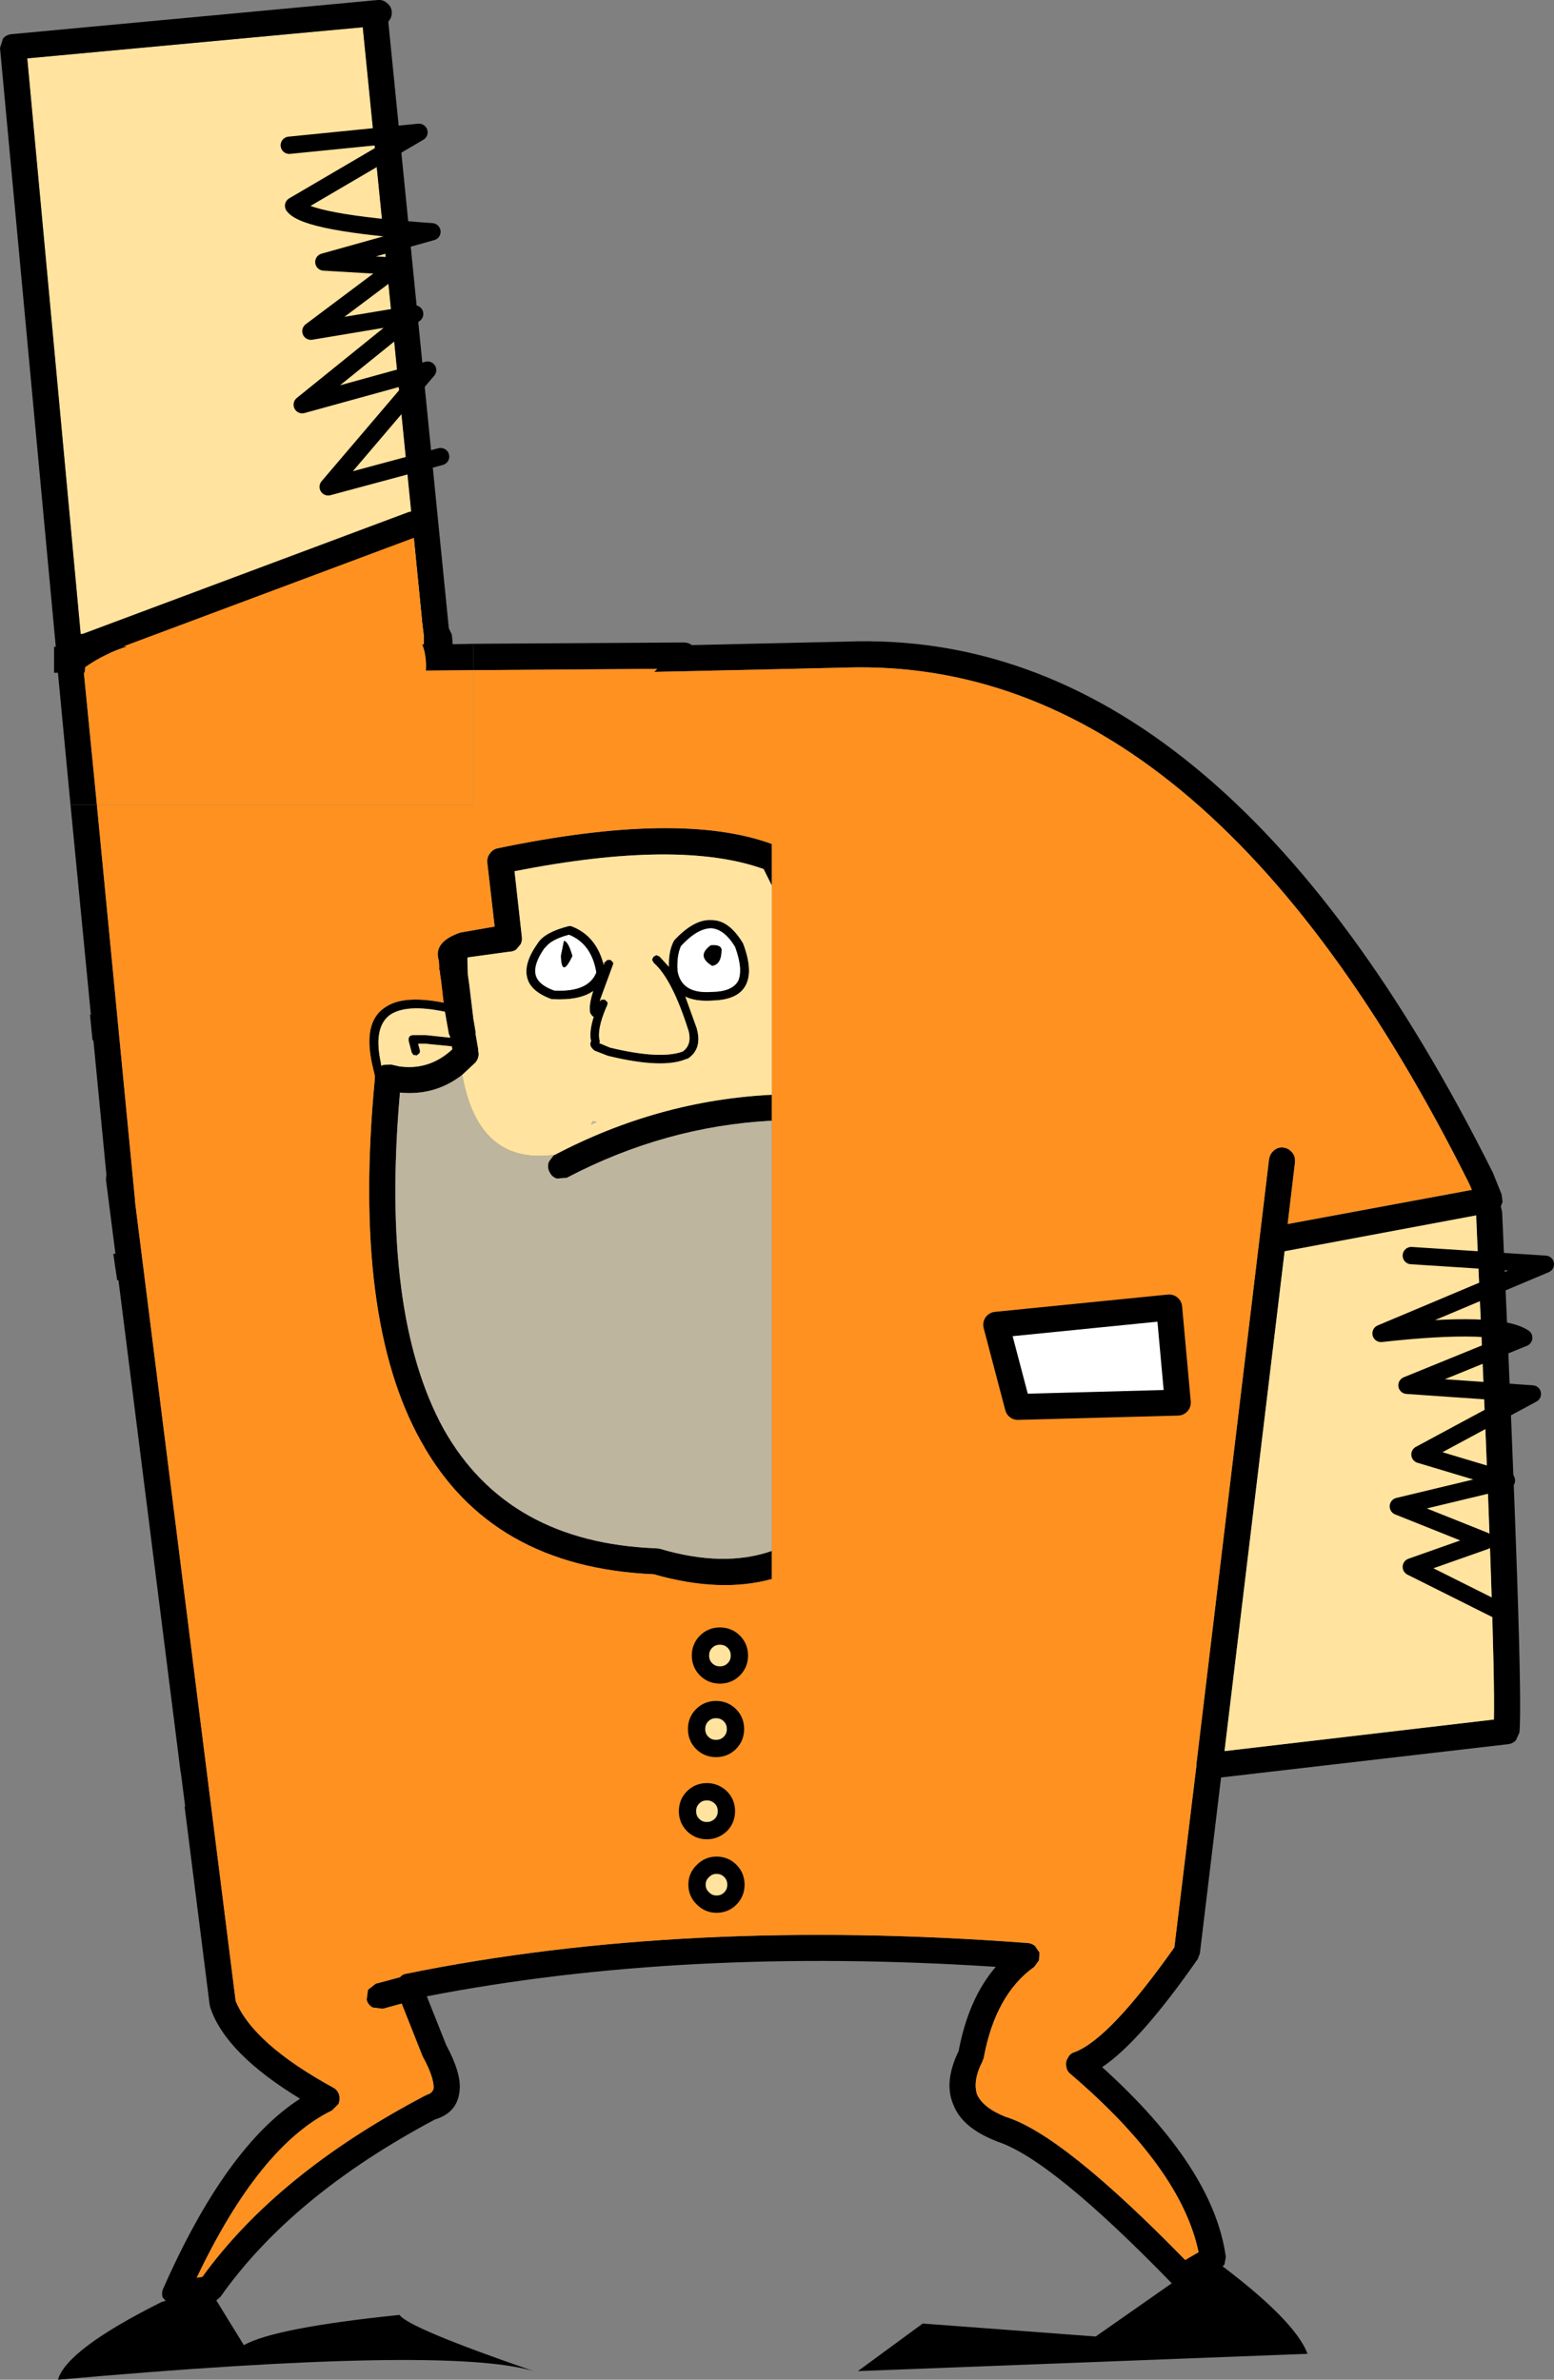
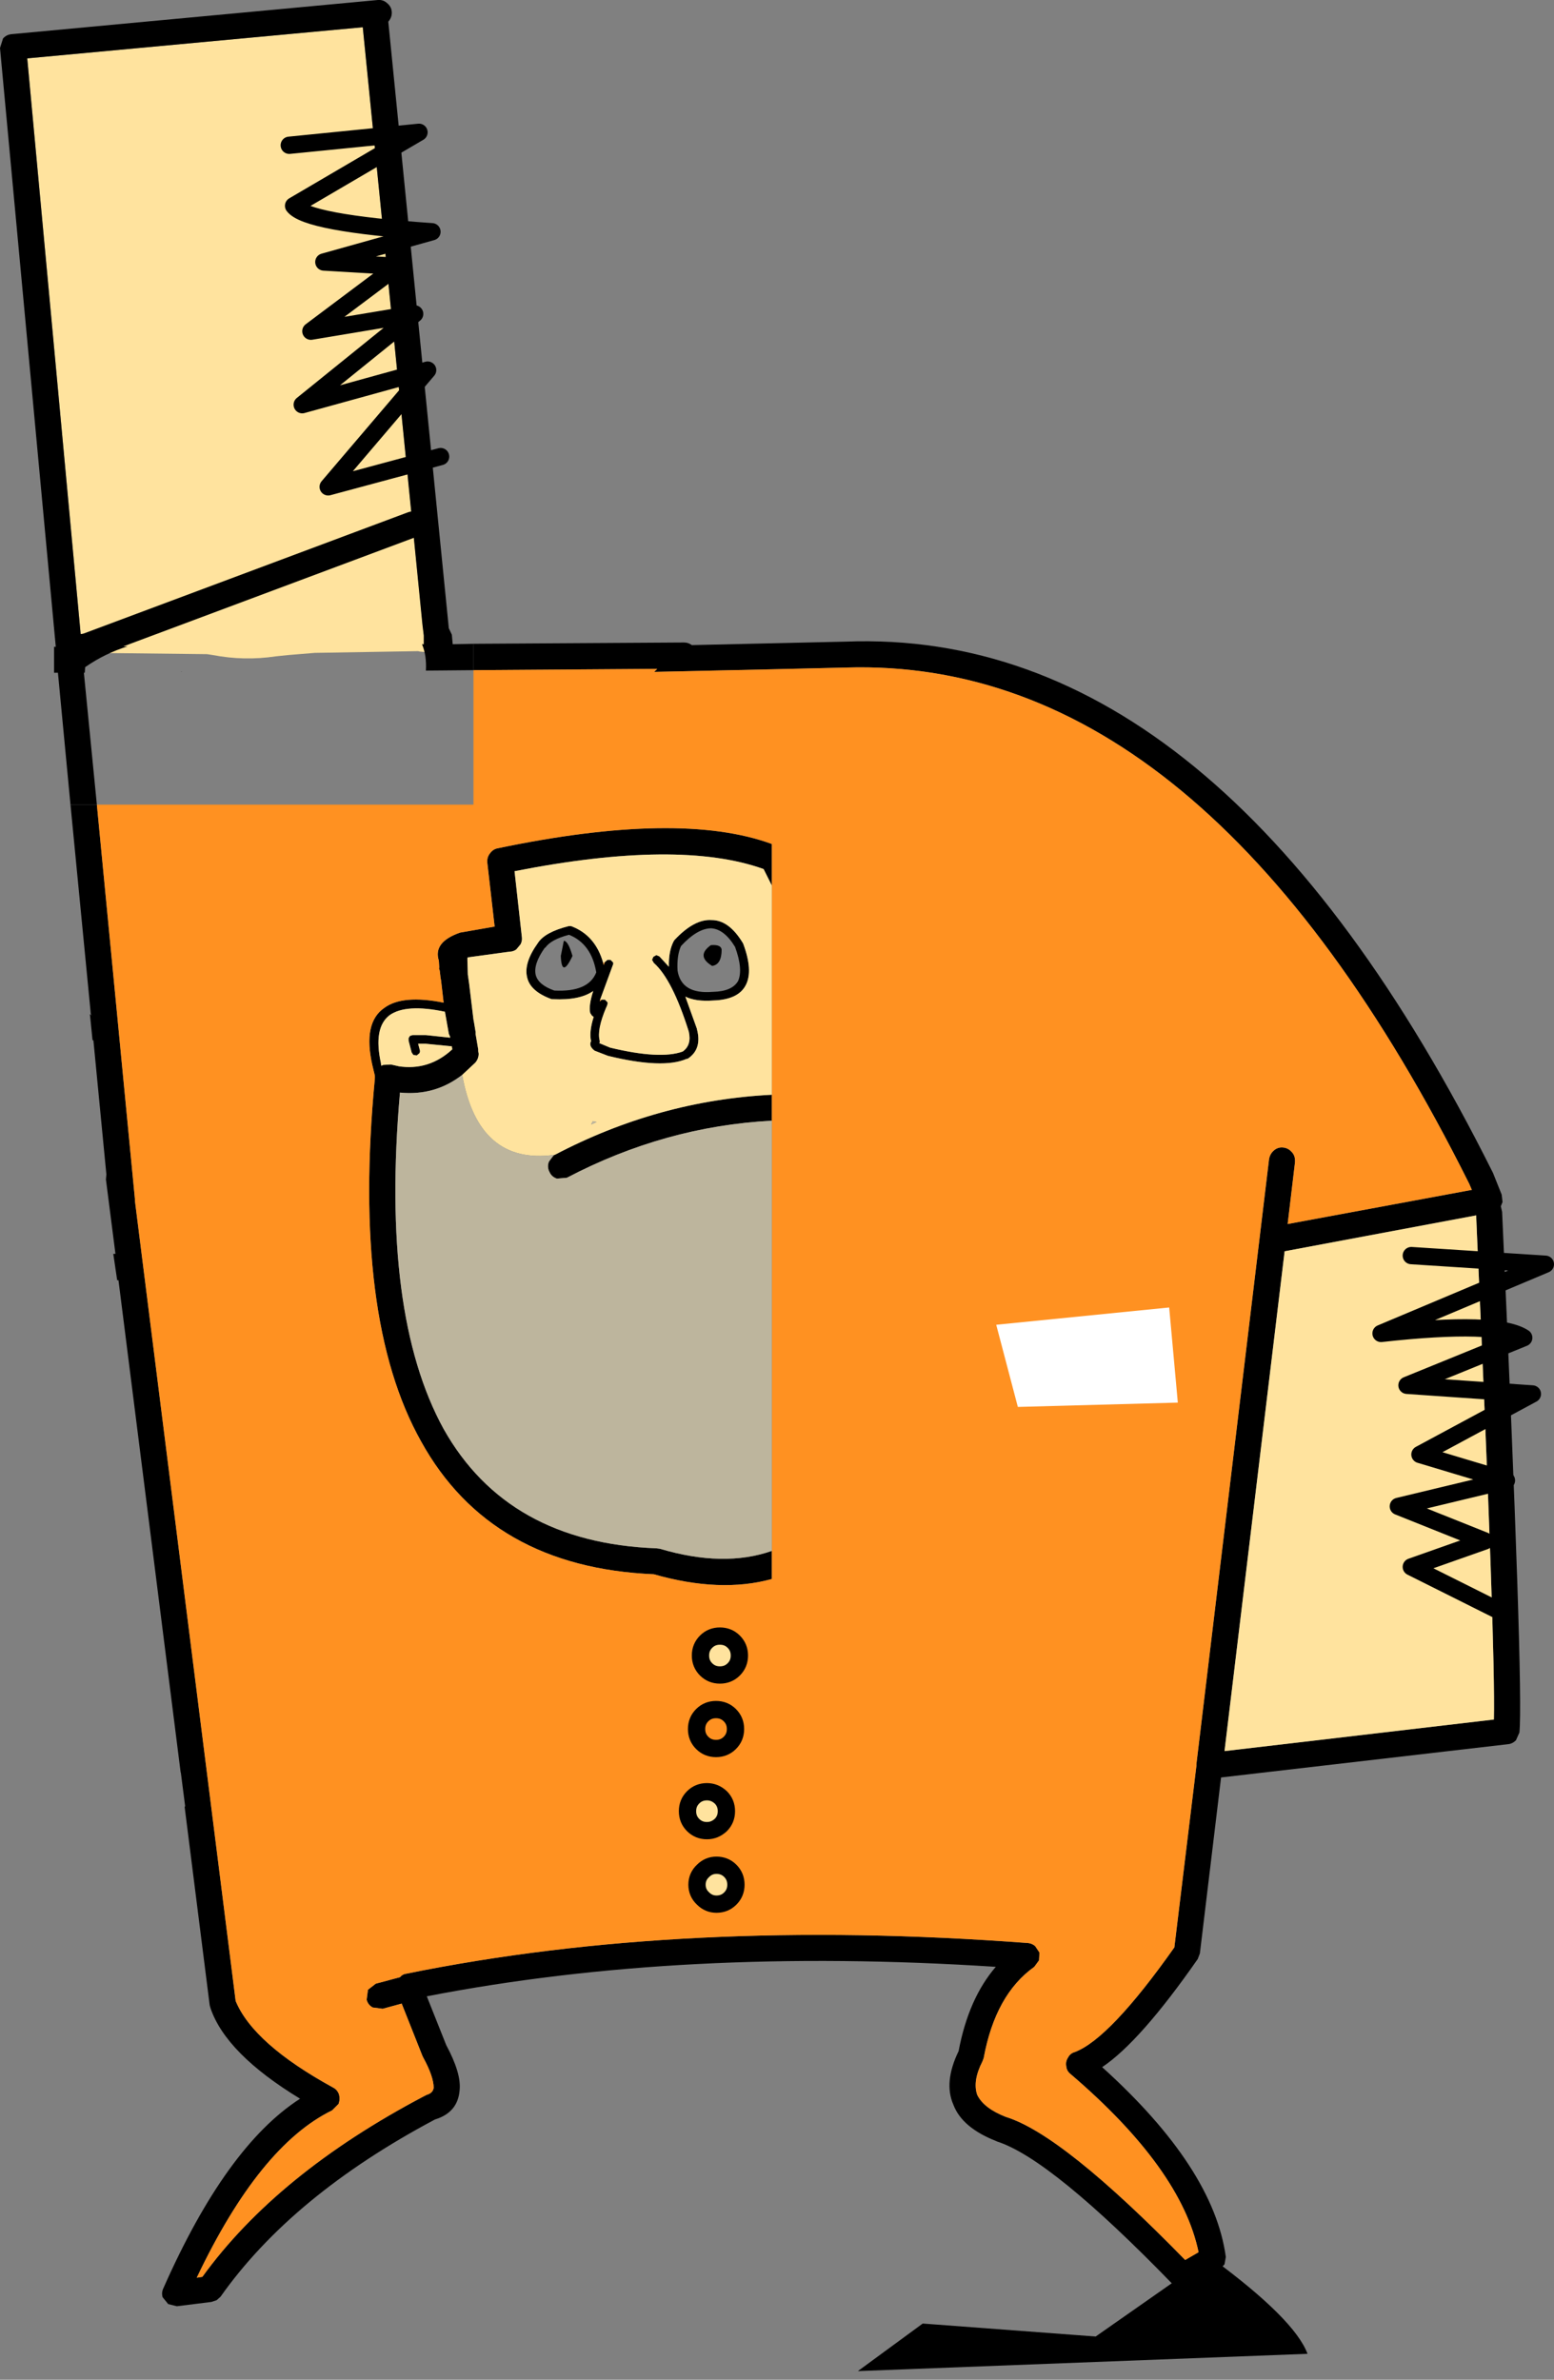
<svg xmlns="http://www.w3.org/2000/svg" height="275.2px" width="179.7px">
  <rect width="100%" height="100%" fill="#808080" stroke="none" />
  <g transform="matrix(1.0, 0.0, 0.0, 1.0, 135.75, 159.05)">
    <path d="M-93.8 -155.9 L-86.75 -85.6 -85.2 -85.75 Q-85.1 -84.7 -85.3 -83.65 L-85.45 -83.55 -87.2 -83.7 -87.4 -83.75 -99.35 -83.55 -102.4 -83.3 -103.85 -83.15 Q-107.5 -82.6 -111.15 -83.3 L-111.8 -83.4 -124.7 -83.55 -125.95 -83.8 -126.1 -84.05 -126.3 -84.4 -132.6 -152.3 -93.8 -155.9" fill="#ffe39e" fill-rule="evenodd" stroke="none" />
    <path d="M-124.55 -66.0 L-120.15 -20.4 -120.15 -20.2 -108.5 72.35 Q-106.45 77.3 -97.25 82.35 -96.75 82.6 -96.55 83.15 -96.4 83.7 -96.6 84.25 L-97.35 85.0 Q-105.75 89.1 -113.0 104.35 L-112.35 104.25 Q-103.7 92.3 -86.7 83.35 L-86.4 83.2 Q-85.7 83.0 -85.6 82.4 -85.6 81.1 -86.8 78.9 L-86.9 78.7 -89.3 72.65 -91.5 73.25 -92.65 73.1 Q-93.2 72.8 -93.35 72.2 L-93.2 71.05 -92.3 70.35 -89.5 69.6 Q-89.2 69.25 -88.8 69.2 -56.6 62.65 -16.85 65.65 -16.4 65.7 -16.05 66.0 L-15.55 66.75 -15.6 67.65 -16.15 68.4 Q-20.65 71.6 -22.0 78.95 L-22.15 79.35 Q-23.3 81.6 -22.75 83.2 -22.0 84.75 -19.45 85.75 -12.9 87.75 1.3 102.3 L2.85 101.4 Q0.85 91.75 -11.95 80.8 -12.4 80.45 -12.45 79.9 -12.55 79.35 -12.25 78.9 -12.0 78.4 -11.45 78.25 -7.4 76.7 0.05 66.15 L2.6 45.15 2.6 44.95 11.0 -25.0 Q11.1 -25.6 11.55 -26.0 12.0 -26.4 12.6 -26.35 13.2 -26.3 13.6 -25.85 14.0 -25.45 14.0 -24.85 L14.0 -24.65 13.15 -17.5 34.45 -21.45 34.15 -22.15 Q3.7 -83.15 -37.95 -81.85 L-46.5 -81.65 -60.1 -81.35 -59.75 -81.7 -81.0 -81.55 -81.0 -84.6 -56.65 -84.75 Q-56.15 -84.75 -55.75 -84.45 L-38.0 -84.85 Q5.35 -86.55 36.85 -23.5 L36.9 -23.4 37.9 -20.9 38.0 -20.05 37.8 -19.55 37.95 -18.9 Q40.45 36.3 39.95 41.3 L39.55 42.2 Q39.15 42.6 38.65 42.65 L5.45 46.5 3.0 66.85 2.75 67.5 Q-3.9 77.05 -8.3 80.0 4.6 91.65 6.0 101.95 L5.85 102.8 5.25 103.45 1.75 105.45 0.8 105.65 -0.05 105.2 Q-14.2 90.6 -20.45 88.6 L-20.55 88.55 Q-24.5 87.0 -25.5 84.35 -26.65 81.75 -24.9 78.15 -23.75 72.05 -20.6 68.4 -56.7 66.05 -86.35 71.8 L-86.4 71.8 -84.15 77.45 Q-82.4 80.7 -82.6 82.65 -82.8 85.25 -85.45 86.05 -102.0 94.85 -110.25 106.55 L-110.7 106.95 -111.3 107.15 -115.3 107.65 -116.3 107.4 -116.95 106.6 Q-117.1 106.05 -116.85 105.55 -109.6 89.15 -101.05 83.65 -109.6 78.45 -111.4 73.2 L-111.5 72.85 -114.4 49.9 -114.35 49.85 -114.35 49.75 -114.85 45.85 -114.85 46.0 -122.05 -11.0 -122.2 -11.0 -122.65 -14.05 -122.4 -14.05 -123.5 -22.65 -123.45 -23.25 -124.95 -38.75 -125.05 -38.75 -125.35 -41.75 -125.3 -41.75 -125.15 -41.6 -125.25 -41.8 -127.6 -66.0 -124.55 -66.0 M-46.5 -56.65 L-47.45 -58.55 Q-57.2 -62.05 -76.25 -58.3 L-75.4 -50.65 Q-75.35 -50.25 -75.55 -49.85 L-76.05 -49.25 Q-76.4 -49.0 -76.8 -49.0 L-81.55 -48.35 -81.7 -48.3 -81.7 -47.95 -81.65 -46.35 -81.5 -45.3 -81.15 -42.4 -81.0 -41.15 -80.95 -40.9 -80.75 -39.7 -80.75 -39.45 -80.45 -37.7 -80.45 -37.5 -80.4 -37.2 Q-80.4 -36.6 -80.8 -36.15 L-82.3 -34.75 Q-85.45 -32.3 -89.5 -32.7 -91.75 -7.1 -84.45 6.2 -77.05 19.35 -59.85 20.0 L-59.45 20.05 Q-52.05 22.25 -46.5 20.3 L-46.5 23.55 Q-52.45 25.2 -60.15 23.0 -79.0 22.2 -87.05 7.65 -95.05 -6.6 -92.4 -34.35 L-92.4 -34.5 -92.4 -34.65 -92.7 -35.9 Q-93.8 -40.8 -91.3 -42.5 -89.2 -44.05 -84.45 -43.1 L-84.75 -45.7 -84.8 -45.95 -84.9 -46.8 -85.0 -47.1 -84.95 -47.1 -85.0 -47.9 -85.0 -47.95 Q-85.7 -50.1 -82.55 -51.2 L-78.55 -51.9 -79.4 -59.3 Q-79.45 -59.9 -79.1 -60.35 -78.75 -60.85 -78.2 -60.95 -57.15 -65.35 -46.5 -61.45 L-46.5 -56.65 M35.05 -16.1 L34.95 -18.5 12.8 -14.35 5.85 43.45 37.0 39.8 Q37.2 31.6 35.05 -16.1 M-71.65 -25.5 L-71.6 -25.5 Q-59.6 -31.8 -46.5 -32.45 L-46.5 -29.45 Q-58.85 -28.8 -70.2 -22.85 L-71.35 -22.75 Q-71.95 -22.95 -72.2 -23.5 -72.5 -24.05 -72.3 -24.65 L-72.25 -24.75 -71.8 -25.35 -71.65 -25.5 M-88.5 -38.7 L-88.5 -39.0 -88.35 -39.25 -88.05 -39.35 -86.5 -39.35 -83.7 -39.05 -83.7 -39.15 -83.85 -39.5 -84.3 -42.05 Q-88.8 -43.0 -90.7 -41.65 -92.6 -40.2 -91.7 -36.1 L-91.7 -36.0 -91.65 -35.8 -91.45 -35.9 -90.55 -35.95 -89.65 -35.75 -89.7 -35.75 Q-86.15 -35.2 -83.45 -37.7 L-83.5 -38.05 -86.55 -38.35 -87.4 -38.35 -87.2 -37.6 Q-87.15 -37.45 -87.25 -37.25 L-87.55 -37.0 -87.95 -37.05 -88.15 -37.35 -88.5 -38.7 M-66.15 -43.45 L-65.8 -43.45 -65.5 -43.15 Q-65.45 -43.0 -65.55 -42.8 L-65.55 -42.75 -65.65 -42.55 Q-66.75 -39.95 -66.4 -38.7 L-66.4 -38.5 -66.45 -38.4 -66.4 -38.4 -65.2 -37.9 Q-59.4 -36.5 -56.8 -37.45 -55.75 -38.2 -56.1 -39.75 -58.0 -45.8 -60.15 -47.7 L-60.35 -48.05 -60.2 -48.4 -59.85 -48.6 -59.5 -48.45 -58.4 -47.25 Q-58.45 -49.05 -57.85 -50.2 L-57.75 -50.35 Q-55.45 -52.8 -53.45 -52.65 -51.45 -52.65 -49.85 -50.0 L-49.8 -49.9 Q-48.65 -46.8 -49.5 -45.15 -50.35 -43.45 -53.25 -43.35 -55.3 -43.2 -56.5 -43.8 L-55.15 -40.05 -55.15 -40.0 Q-54.55 -37.7 -56.25 -36.6 L-56.35 -36.6 Q-59.1 -35.4 -65.45 -36.95 L-67.0 -37.55 Q-67.7 -38.1 -67.4 -38.65 -67.65 -39.7 -67.1 -41.45 L-67.3 -41.6 -67.5 -41.9 Q-67.7 -42.75 -67.15 -44.45 -68.7 -43.35 -71.8 -43.5 L-71.95 -43.5 Q-74.45 -44.4 -74.8 -46.05 -75.2 -47.7 -73.55 -50.0 -72.75 -51.25 -70.0 -51.95 L-69.7 -51.95 Q-66.9 -50.9 -66.0 -47.7 L-65.95 -47.45 -65.8 -47.8 -65.5 -48.05 -65.15 -48.05 -64.85 -47.75 Q-64.8 -47.6 -64.9 -47.4 L-66.35 -43.45 -66.4 -43.25 -66.15 -43.45 M-53.5 -51.7 Q-55.1 -51.7 -57.0 -49.65 -57.5 -48.55 -57.4 -46.8 -56.95 -44.05 -53.35 -44.35 L-53.3 -44.35 Q-51.1 -44.4 -50.4 -45.6 -49.8 -46.95 -50.75 -49.55 -52.0 -51.6 -53.5 -51.7 M-53.4 -47.35 Q-55.3 -48.5 -53.55 -49.75 -52.4 -49.85 -52.3 -49.25 -52.3 -47.5 -53.4 -47.35 M-72.7 -49.45 L-72.75 -49.45 Q-74.1 -47.55 -73.8 -46.3 -73.5 -45.15 -71.65 -44.5 -67.7 -44.3 -66.8 -46.6 -67.35 -49.9 -69.95 -50.95 -72.05 -50.4 -72.7 -49.45 M-69.55 -48.5 Q-70.8 -45.85 -70.9 -48.5 L-70.55 -50.25 Q-70.05 -50.25 -69.55 -48.5" fill="#000000" fill-rule="evenodd" stroke="none" />
    <path d="M-81.0 -81.55 L-59.75 -81.7 -60.1 -81.35 -46.5 -81.65 -37.95 -81.85 Q3.7 -83.15 34.15 -22.15 L34.45 -21.45 13.15 -17.5 14.0 -24.65 14.0 -24.85 Q14.0 -25.45 13.6 -25.85 13.2 -26.3 12.6 -26.35 12.0 -26.4 11.55 -26.0 11.1 -25.6 11.0 -25.0 L2.6 44.95 2.6 45.15 0.05 66.15 Q-7.4 76.7 -11.45 78.25 -12.0 78.4 -12.25 78.9 -12.55 79.35 -12.45 79.9 -12.4 80.45 -11.95 80.8 0.85 91.75 2.85 101.4 L1.3 102.3 Q-12.9 87.75 -19.45 85.75 -22.0 84.75 -22.75 83.2 -23.3 81.6 -22.15 79.35 L-22.0 78.95 Q-20.65 71.6 -16.15 68.4 L-15.6 67.65 -15.55 66.75 -16.05 66.0 Q-16.4 65.7 -16.85 65.65 -56.6 62.65 -88.8 69.2 -89.2 69.25 -89.5 69.6 L-92.3 70.35 -93.2 71.05 -93.35 72.2 Q-93.2 72.8 -92.65 73.1 L-91.5 73.25 -89.3 72.65 -86.9 78.7 -86.8 78.9 Q-85.6 81.1 -85.6 82.4 -85.7 83.0 -86.4 83.2 L-86.7 83.35 Q-103.7 92.3 -112.35 104.25 L-113.0 104.35 Q-105.75 89.1 -97.35 85.0 L-96.6 84.25 Q-96.4 83.7 -96.55 83.15 -96.75 82.6 -97.25 82.35 -106.45 77.3 -108.5 72.35 L-120.15 -20.2 -120.15 -20.4 -124.55 -66.0 -81.0 -66.0 -81.0 -81.55 M-46.5 -56.65 L-46.5 -61.45 Q-57.15 -65.35 -78.2 -60.95 -78.75 -60.85 -79.1 -60.35 -79.45 -59.9 -79.4 -59.3 L-78.55 -51.9 -82.55 -51.2 Q-85.7 -50.1 -85.0 -47.95 L-85.0 -47.9 -84.95 -47.1 -85.0 -47.1 -84.9 -46.8 -84.8 -45.95 -84.75 -45.7 -84.45 -43.1 Q-89.2 -44.05 -91.3 -42.5 -93.8 -40.8 -92.7 -35.9 L-92.4 -34.65 -92.4 -34.5 -92.4 -34.35 Q-95.05 -6.6 -87.05 7.65 -79.0 22.2 -60.15 23.0 -52.45 25.2 -46.5 23.55 L-46.5 20.3 -46.5 -29.45 -46.5 -32.45 -46.5 -56.65 M-66.15 -43.45 L-66.4 -43.25 -66.35 -43.45 -66.15 -43.45 M-65.8 -47.8 L-65.95 -47.45 -66.0 -47.7 -65.8 -47.8" fill="#ff9121" fill-rule="evenodd" stroke="none" />
    <path d="M35.05 -16.1 Q37.2 31.6 37.0 39.8 L5.85 43.45 12.8 -14.35 34.95 -18.5 35.05 -16.1 M-82.3 -34.75 L-80.8 -36.15 Q-80.4 -36.6 -80.4 -37.2 L-80.45 -37.5 -80.45 -37.7 -80.75 -39.45 -80.75 -39.7 -80.95 -40.9 -81.0 -41.15 -81.15 -42.4 -81.5 -45.3 -81.65 -46.35 -81.7 -47.95 -81.7 -48.3 -81.55 -48.35 -76.8 -49.0 Q-76.4 -49.0 -76.05 -49.25 L-75.55 -49.85 Q-75.35 -50.25 -75.4 -50.65 L-76.25 -58.3 Q-57.2 -62.05 -47.45 -58.55 L-46.5 -56.65 -46.5 -32.45 Q-59.6 -31.8 -71.6 -25.5 L-71.65 -25.5 Q-80.45 -24.3 -82.3 -34.75 M-88.5 -38.7 L-88.15 -37.35 -87.95 -37.05 -87.55 -37.0 -87.25 -37.25 Q-87.15 -37.45 -87.2 -37.6 L-87.4 -38.35 -86.55 -38.35 -83.5 -38.05 -83.45 -37.7 Q-86.15 -35.2 -89.7 -35.75 L-89.65 -35.75 -90.55 -35.95 -91.45 -35.9 -91.65 -35.8 -91.7 -36.0 -91.7 -36.1 Q-92.6 -40.2 -90.7 -41.65 -88.8 -43.0 -84.3 -42.05 L-83.85 -39.5 -83.7 -39.15 -83.7 -39.05 -86.5 -39.35 -88.05 -39.35 -88.35 -39.25 -88.5 -39.0 -88.5 -38.7 M-66.0 -47.7 Q-66.9 -50.9 -69.7 -51.95 L-70.0 -51.95 Q-72.75 -51.25 -73.55 -50.0 -75.2 -47.7 -74.8 -46.05 -74.45 -44.4 -71.95 -43.5 L-71.8 -43.5 Q-68.7 -43.35 -67.15 -44.45 -67.7 -42.75 -67.5 -41.9 L-67.3 -41.6 -67.1 -41.45 Q-67.65 -39.7 -67.4 -38.65 -67.7 -38.1 -67.0 -37.55 L-65.45 -36.95 Q-59.1 -35.4 -56.35 -36.6 L-56.25 -36.6 Q-54.55 -37.7 -55.15 -40.0 L-55.15 -40.05 -56.5 -43.8 Q-55.3 -43.2 -53.25 -43.35 -50.35 -43.45 -49.5 -45.15 -48.65 -46.8 -49.8 -49.9 L-49.85 -50.0 Q-51.45 -52.65 -53.45 -52.65 -55.45 -52.8 -57.75 -50.35 L-57.85 -50.2 Q-58.45 -49.05 -58.4 -47.25 L-59.5 -48.45 -59.85 -48.6 -60.2 -48.4 -60.35 -48.05 -60.15 -47.7 Q-58.0 -45.8 -56.1 -39.75 -55.75 -38.2 -56.8 -37.45 -59.4 -36.5 -65.2 -37.9 L-66.4 -38.4 -66.45 -38.4 -66.4 -38.5 -66.4 -38.7 Q-66.75 -39.95 -65.65 -42.55 L-65.55 -42.75 -65.55 -42.8 Q-65.45 -43.0 -65.5 -43.15 L-65.8 -43.45 -66.15 -43.45 -66.35 -43.45 -64.9 -47.4 Q-64.8 -47.6 -64.85 -47.75 L-65.15 -48.05 -65.5 -48.05 -65.8 -47.8 -66.0 -47.7 M-66.75 -29.3 L-67.2 -29.4 -67.4 -29.0 -66.75 -29.3" fill="#ffe39e" fill-rule="evenodd" stroke="none" />
    <path d="M-46.5 20.3 Q-52.05 22.25 -59.45 20.05 L-59.85 20.0 Q-77.05 19.35 -84.45 6.2 -91.75 -7.1 -89.5 -32.7 -85.45 -32.3 -82.3 -34.75 -80.45 -24.3 -71.65 -25.5 L-71.8 -25.35 -72.25 -24.75 -72.3 -24.65 Q-72.5 -24.05 -72.2 -23.5 -71.95 -22.95 -71.35 -22.75 L-70.2 -22.85 Q-58.85 -28.8 -46.5 -29.45 L-46.5 20.3 M-66.75 -29.3 L-67.4 -29.0 -67.2 -29.4 -66.75 -29.3" fill="#bdb59d" fill-rule="evenodd" stroke="none" />
-     <path d="M-53.5 -51.7 Q-52.0 -51.6 -50.75 -49.55 -49.8 -46.95 -50.4 -45.6 -51.1 -44.4 -53.3 -44.35 L-53.35 -44.35 Q-56.95 -44.05 -57.4 -46.8 -57.5 -48.55 -57.0 -49.65 -55.1 -51.7 -53.5 -51.7 M-53.4 -47.35 Q-52.3 -47.5 -52.3 -49.25 -52.4 -49.85 -53.55 -49.75 -55.3 -48.5 -53.4 -47.35 M-72.7 -49.45 Q-72.05 -50.4 -69.95 -50.95 -67.35 -49.9 -66.8 -46.6 -67.7 -44.3 -71.65 -44.5 -73.5 -45.15 -73.8 -46.3 -74.1 -47.55 -72.75 -49.45 L-72.7 -49.45 M-69.55 -48.5 Q-70.05 -50.25 -70.55 -50.25 L-70.9 -48.5 Q-70.8 -45.85 -69.55 -48.5" fill="#ffffff" fill-rule="evenodd" stroke="none" />
    <path d="M-124.55 -66.0 L-127.6 -66.0 -129.05 -81.25 -129.5 -81.25 -129.5 -84.25 -129.3 -84.25 -135.75 -153.5 -135.4 -154.6 Q-135.0 -155.05 -134.4 -155.1 L-92.05 -159.05 Q-91.45 -159.1 -91.0 -158.7 -90.5 -158.3 -90.45 -157.7 -90.4 -157.1 -90.8 -156.6 L-90.85 -156.55 -83.85 -86.4 -83.5 -85.65 -83.4 -84.55 -81.0 -84.6 -81.0 -81.55 -86.5 -81.5 Q-86.4 -83.25 -86.95 -84.55 L-86.75 -84.55 -86.75 -85.6 -86.9 -86.8 -88.05 -98.4 -93.8 -155.9 -132.6 -152.3 -126.3 -84.4 -126.2 -84.25 -126.15 -84.25 -125.9 -84.25 -121.0 -84.3 Q-123.6 -83.5 -125.9 -81.9 L-125.95 -81.25 -126.05 -81.25 -124.55 -66.0 M-112.5 -84.35 L-112.5 -84.25 -112.5 -84.35 M-114.75 -81.4 L-114.75 -81.35 -114.8 -81.35 -114.75 -81.4" fill="#000000" fill-rule="evenodd" stroke="none" />
-     <path d="M-124.55 -66.0 L-126.05 -81.25 -125.95 -81.25 -125.9 -81.9 Q-123.6 -83.5 -121.0 -84.3 L-125.9 -84.25 -88.05 -98.4 -86.9 -86.8 -86.75 -85.6 -86.75 -84.55 -86.95 -84.55 Q-86.4 -83.25 -86.5 -81.5 L-81.0 -81.55 -81.0 -66.0 -124.55 -66.0 M-114.75 -81.4 L-114.8 -81.35 -114.75 -81.35 -114.75 -81.4 M-112.5 -84.35 L-112.5 -84.25 -112.5 -84.35" fill="#ff9121" fill-rule="evenodd" stroke="none" />
    <path d="M-125.9 -84.25 L-126.15 -84.25" fill="none" stroke="#000000" stroke-linecap="round" stroke-linejoin="round" stroke-width="3.0" />
    <path d="M-88.05 -98.4 L-125.9 -84.25 Z" fill="none" stroke="#000000" stroke-linecap="round" stroke-linejoin="round" stroke-width="3.0" />
-     <path d="M-117.05 107.15 L-111.55 105.65 -107.55 112.15 Q-104.05 110.15 -89.55 108.65 -88.55 110.15 -74.05 115.15 -84.05 112.15 -129.05 116.15 -128.05 112.65 -117.05 107.15" fill="#000000" fill-rule="evenodd" stroke="none" />
    <path d="M-29.05 109.65 L-9.05 111.15 0.95 104.15 4.45 102.15 Q13.95 109.15 15.45 113.15 L-36.55 115.15 -29.05 109.65" fill="#000000" fill-rule="evenodd" stroke="none" />
    <path d="M-18.05 3.65 L-20.55 -5.85 -0.55 -7.85 0.45 3.15 -18.05 3.65" fill="#ffffff" fill-rule="evenodd" stroke="none" />
-     <path d="M-18.05 3.65 L-20.55 -5.85 -0.55 -7.85 0.45 3.15 -18.05 3.65 Z" fill="none" stroke="#000000" stroke-linecap="round" stroke-linejoin="round" stroke-width="3.0" />
    <path d="M-50.25 32.4 Q-50.25 33.35 -50.9 34.0 -51.55 34.65 -52.5 34.65 -53.45 34.65 -54.1 34.0 -54.75 33.35 -54.75 32.4 -54.75 31.45 -54.1 30.8 -53.45 30.15 -52.5 30.15 -51.55 30.15 -50.9 30.8 -50.25 31.45 -50.25 32.4" fill="#ffe39e" fill-rule="evenodd" stroke="none" />
    <path d="M-50.25 32.4 Q-50.25 33.35 -50.9 34.0 -51.55 34.65 -52.5 34.65 -53.45 34.65 -54.1 34.0 -54.75 33.35 -54.75 32.4 -54.75 31.45 -54.1 30.8 -53.45 30.15 -52.5 30.15 -51.55 30.15 -50.9 30.8 -50.25 31.45 -50.25 32.4 Z" fill="none" stroke="#000000" stroke-linecap="round" stroke-linejoin="round" stroke-width="2.0" />
-     <path d="M-50.7 40.9 Q-50.7 41.85 -51.35 42.5 -52.0 43.15 -52.95 43.15 -53.9 43.15 -54.55 42.5 -55.2 41.85 -55.2 40.9 -55.2 39.95 -54.55 39.3 -53.9 38.65 -52.95 38.65 -52.0 38.65 -51.35 39.3 -50.7 39.95 -50.7 40.9" fill="#ffe39e" fill-rule="evenodd" stroke="none" />
    <path d="M-50.7 40.9 Q-50.7 41.85 -51.35 42.5 -52.0 43.15 -52.95 43.15 -53.9 43.15 -54.55 42.5 -55.2 41.85 -55.2 40.9 -55.2 39.95 -54.55 39.3 -53.9 38.65 -52.95 38.65 -52.0 38.65 -51.35 39.3 -50.7 39.95 -50.7 40.9 Z" fill="none" stroke="#000000" stroke-linecap="round" stroke-linejoin="round" stroke-width="2.0" />
    <path d="M-51.75 50.4 Q-51.75 51.35 -52.4 52.0 -53.1 52.65 -54.0 52.65 -54.95 52.65 -55.6 52.0 -56.25 51.35 -56.25 50.4 -56.25 49.45 -55.6 48.8 -54.95 48.15 -54.0 48.15 -53.1 48.15 -52.4 48.8 -51.75 49.45 -51.75 50.4" fill="#ffe39e" fill-rule="evenodd" stroke="none" />
    <path d="M-51.75 50.4 Q-51.75 51.35 -52.4 52.0 -53.1 52.65 -54.0 52.65 -54.95 52.65 -55.6 52.0 -56.25 51.35 -56.25 50.4 -56.25 49.45 -55.6 48.8 -54.95 48.15 -54.0 48.15 -53.1 48.15 -52.4 48.8 -51.75 49.45 -51.75 50.4 Z" fill="none" stroke="#000000" stroke-linecap="round" stroke-linejoin="round" stroke-width="2.0" />
    <path d="M-50.65 58.9 Q-50.65 59.85 -51.3 60.5 -51.95 61.15 -52.9 61.15 -53.8 61.15 -54.45 60.5 -55.15 59.85 -55.15 58.9 -55.15 57.95 -54.45 57.3 -53.8 56.65 -52.9 56.65 -51.95 56.65 -51.3 57.3 -50.65 57.95 -50.65 58.9" fill="#ffe39e" fill-rule="evenodd" stroke="none" />
    <path d="M-50.65 58.9 Q-50.65 59.85 -51.3 60.5 -51.95 61.15 -52.9 61.15 -53.8 61.15 -54.45 60.5 -55.15 59.85 -55.15 58.9 -55.15 57.95 -54.45 57.3 -53.8 56.65 -52.9 56.65 -51.95 56.65 -51.3 57.3 -50.65 57.95 -50.65 58.9 Z" fill="none" stroke="#000000" stroke-linecap="round" stroke-linejoin="round" stroke-width="2.0" />
    <path d="M27.45 -13.85 L42.95 -12.85 23.95 -4.85 Q37.45 -6.35 40.45 -4.35 L26.95 1.15 41.45 2.15 28.45 9.15 38.45 12.15 25.95 15.15 35.95 19.15 27.45 22.15 38.45 27.65" fill="none" stroke="#000000" stroke-linecap="round" stroke-linejoin="round" stroke-width="2.0" />
    <path d="M-84.8 -106.25 L-97.8 -102.75 -86.3 -116.25 -100.8 -112.25 -87.8 -122.75 -99.8 -120.75 -89.8 -128.25 -98.3 -128.75 -85.8 -132.25 Q-100.3 -133.25 -101.8 -135.25 L-87.3 -143.75 -102.3 -142.25" fill="none" stroke="#000000" stroke-linecap="round" stroke-linejoin="round" stroke-width="2.0" />
  </g>
</svg>